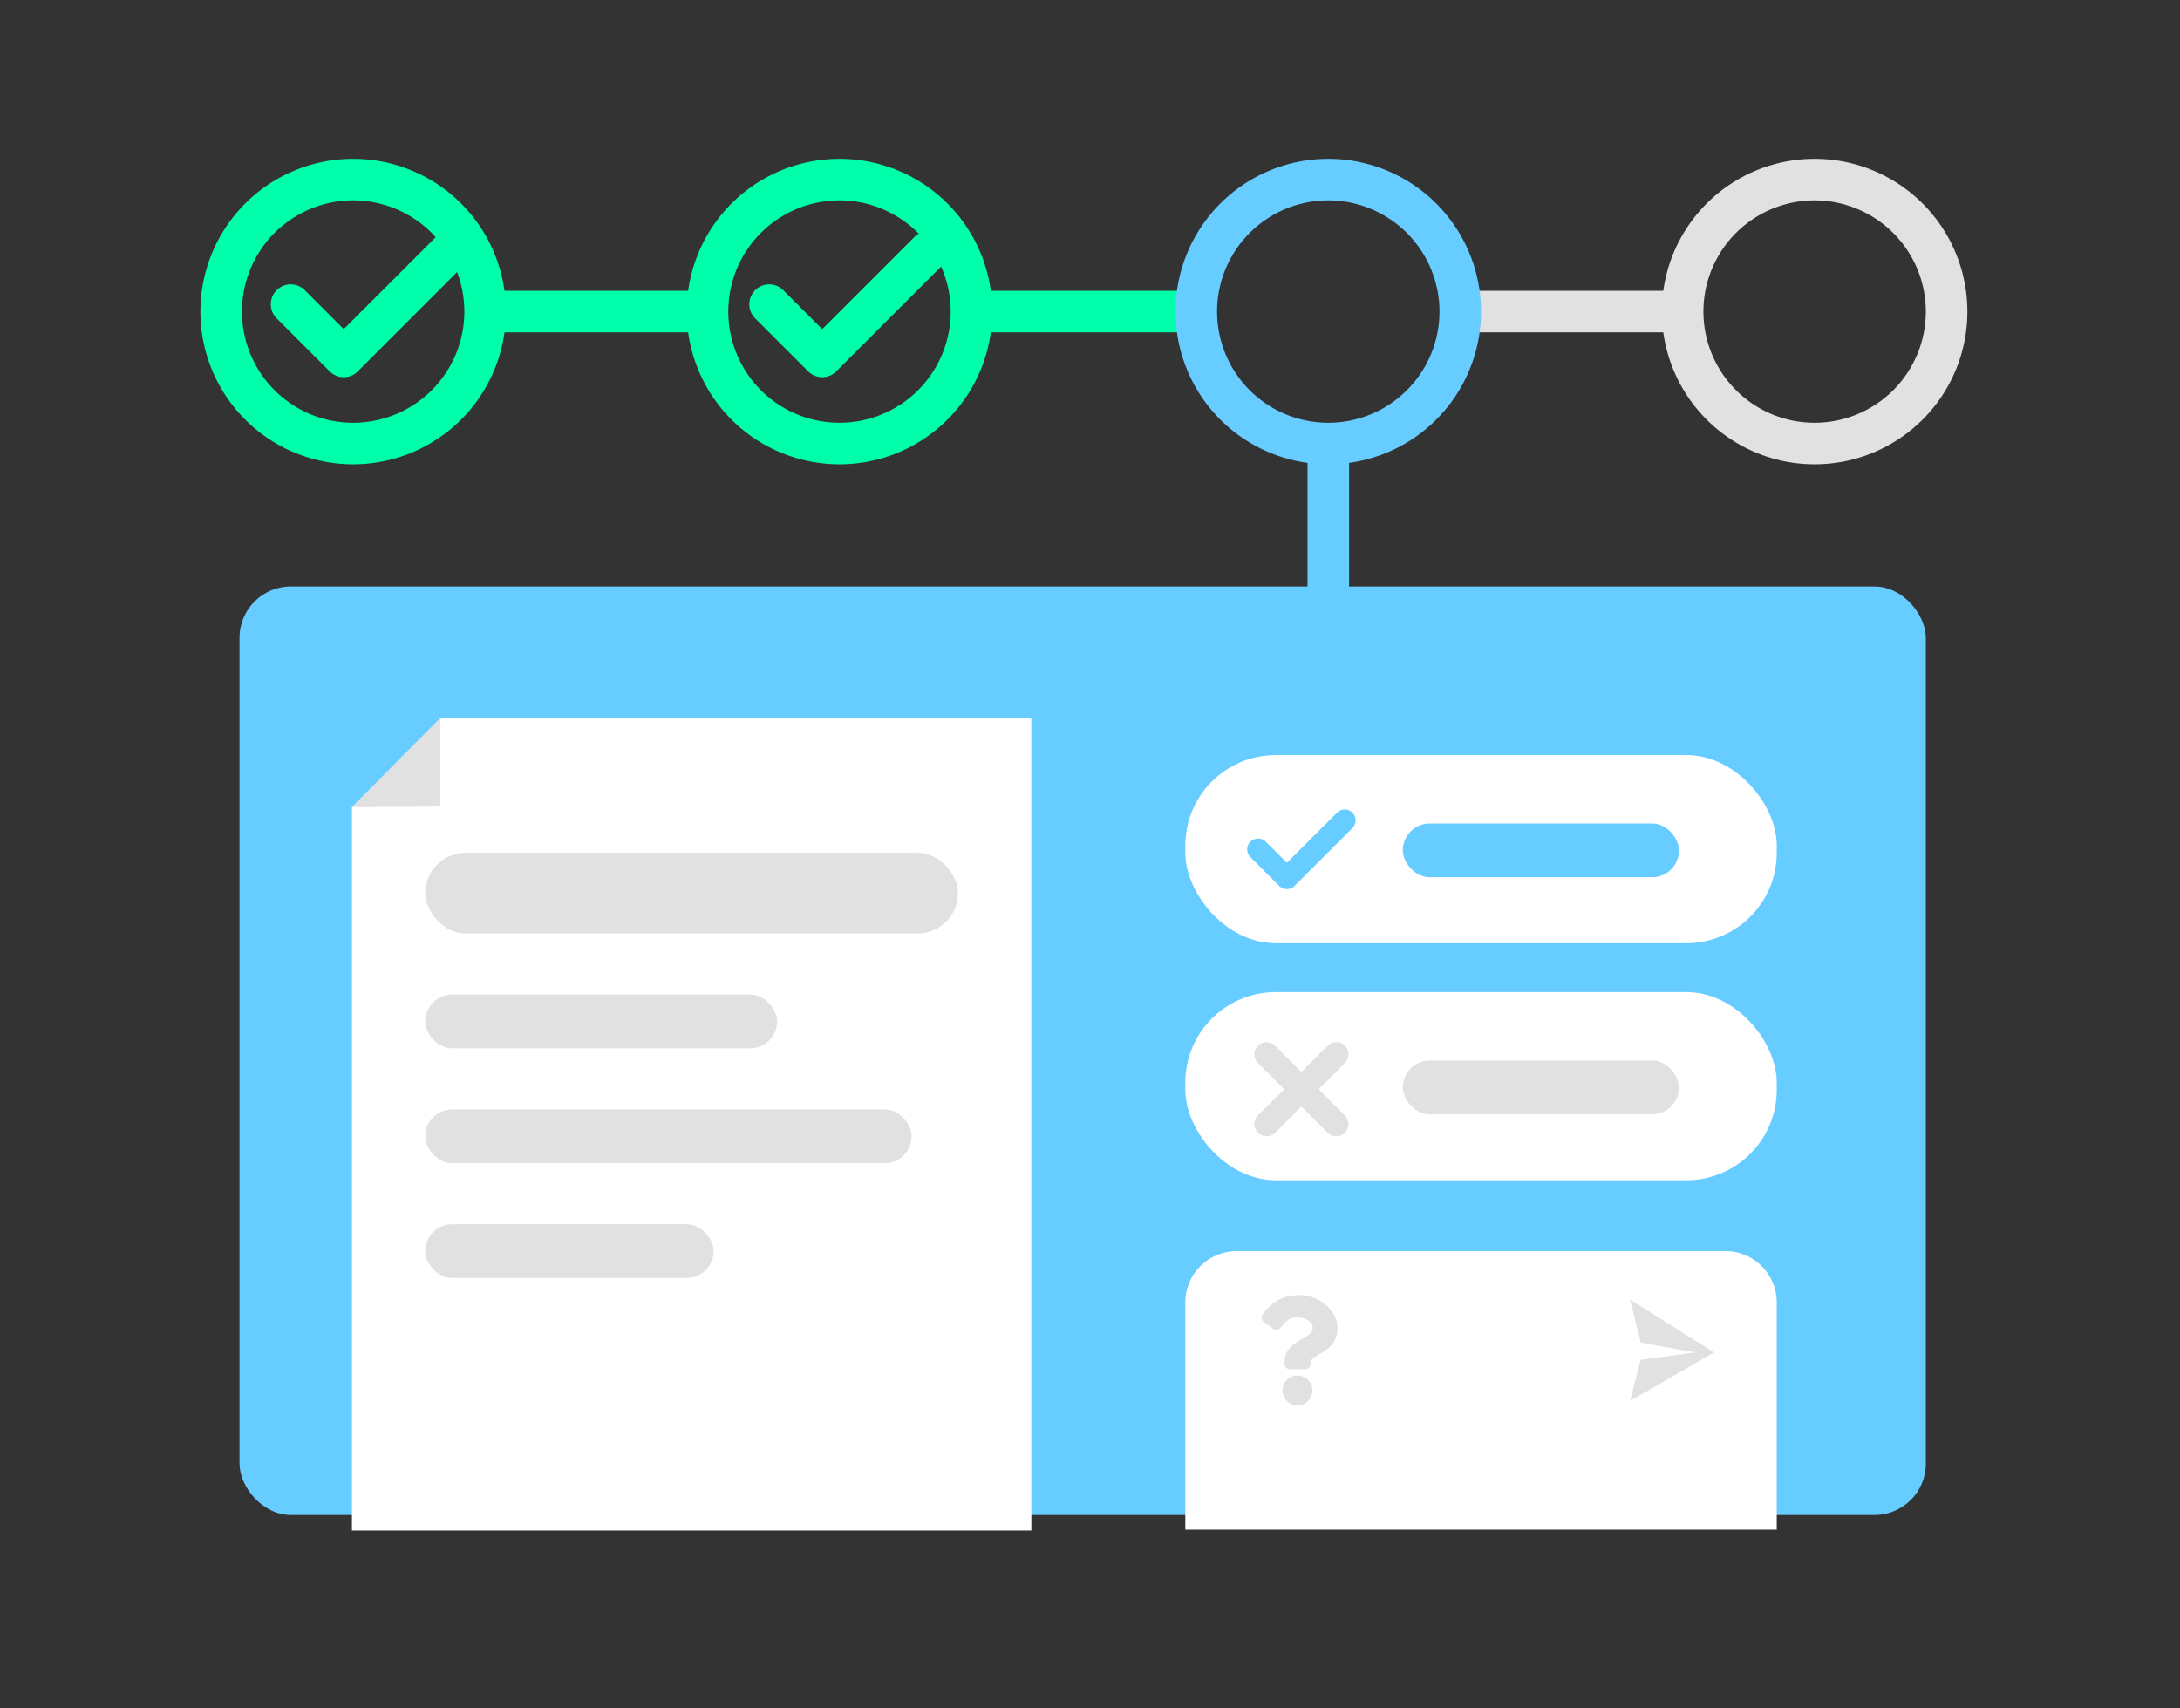
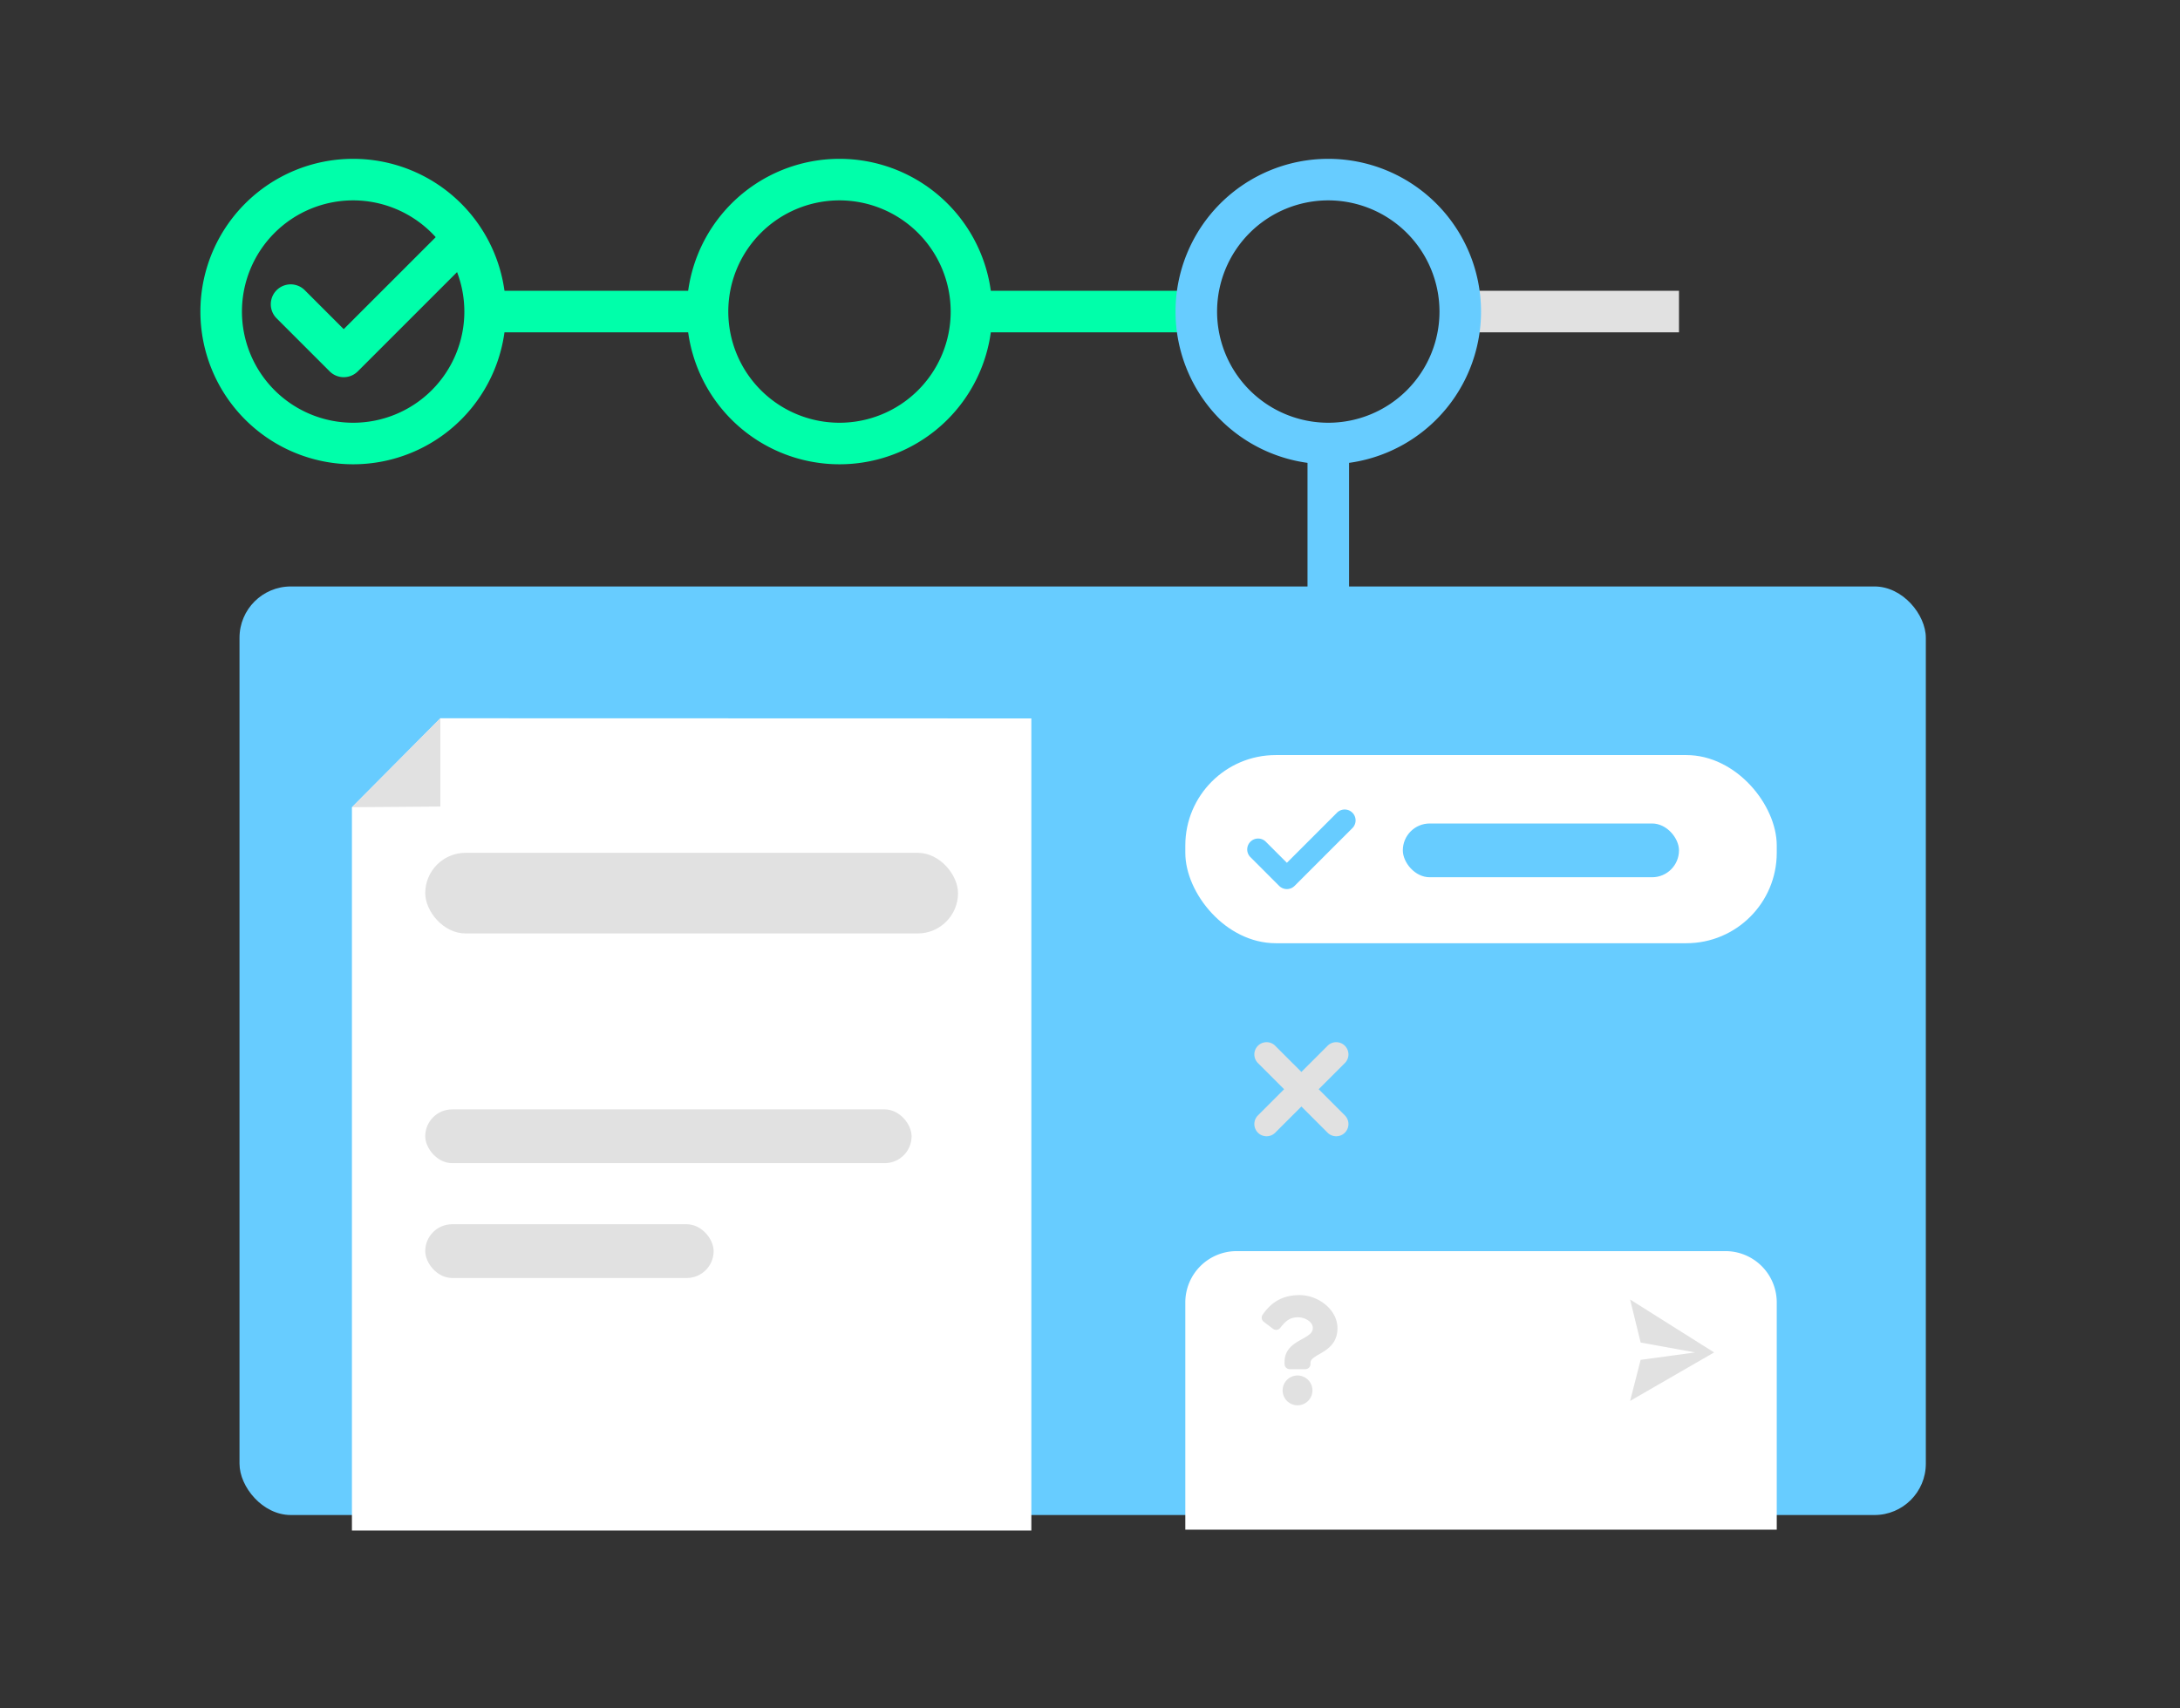
<svg xmlns="http://www.w3.org/2000/svg" width="892" height="699" viewBox="0 0 892 699">
  <rect x="0" y="0" width="892" height="699" fill="#333333" stroke="none" />
  <g id="Group_44" data-name="Group 44" transform="translate(-1081 -123)">
    <g id="Group_27" data-name="Group 27">
      <path id="Line_1" data-name="Line 1" d="M8.5,92h-17V0h17Z" transform="translate(1676 250.5) rotate(-90)" fill="#e1e1e1" />
      <path id="Line_1-2" data-name="Line 1" d="M8.5,86.5h-17V0h17Z" transform="translate(1479.505 250.5) rotate(-90)" fill="#0fa" />
      <rect id="Rectangle_72" data-name="Rectangle 72" width="690" height="380" rx="21" transform="translate(1179 363)" fill="#67ccff" />
      <path id="Ellipse_7" data-name="Ellipse 7" d="M62.5,17A45.5,45.5,0,1,0,108,62.5,45.552,45.552,0,0,0,62.5,17m0-17A62.5,62.5,0,1,1,0,62.5,62.5,62.5,0,0,1,62.5,0Z" transform="translate(1163 188)" fill="#0fa" />
      <path id="Ellipse_7-2" data-name="Ellipse 7" d="M62.5,17A45.5,45.5,0,1,0,108,62.5,45.552,45.552,0,0,0,62.5,17m0-17A62.5,62.5,0,1,1,0,62.5,62.5,62.5,0,0,1,62.5,0Z" transform="translate(1362 188)" fill="#0fa" />
      <path id="Ellipse_7-3" data-name="Ellipse 7" d="M62.5,17A45.5,45.5,0,1,0,108,62.5,45.552,45.552,0,0,0,62.5,17m0-17A62.5,62.5,0,1,1,0,62.5,62.5,62.5,0,0,1,62.5,0Z" transform="translate(1562 188)" fill="#67ccff" />
-       <path id="Ellipse_7-4" data-name="Ellipse 7" d="M62.5,17A45.5,45.5,0,1,0,108,62.5,45.552,45.552,0,0,0,62.5,17m0-17A62.5,62.5,0,1,1,0,62.5,62.5,62.5,0,0,1,62.5,0Z" transform="translate(1761 188)" fill="#e1e1e1" />
      <path id="Path_62" data-name="Path 62" d="M80.286,15.149A8.142,8.142,0,1,0,68.771,3.635L31.1,41.3,15.149,25.347A8.142,8.142,0,0,0,3.635,36.862L25.347,58.574a8.142,8.142,0,0,0,11.515,0Z" transform="translate(1190.54 216.396)" fill="#0fa" />
-       <path id="Path_63" data-name="Path 63" d="M80.286,15.149A8.142,8.142,0,1,0,68.771,3.635L31.1,41.3,15.149,25.347A8.142,8.142,0,0,0,3.635,36.862L25.347,58.574a8.142,8.142,0,0,0,11.515,0Z" transform="translate(1386.329 216.396)" fill="#0fa" />
      <path id="Line_1-3" data-name="Line 1" d="M8.5,78.5h-17V0h17Z" transform="translate(1624.5 304.44)" fill="#67ccff" />
      <path id="Line_1-4" data-name="Line 1" d="M8.5,78.5h-17V0h17Z" transform="translate(1285.505 250.5) rotate(-90)" fill="#0fa" />
      <path id="Path_64" data-name="Path 64" d="M36.206-.064,278,0V332.357H0V36.351Z" transform="translate(1225 417)" fill="#fff" />
      <path id="Path_65" data-name="Path 65" d="M5391.405,777.338l36.157-.273V740.9Z" transform="translate(-4166.379 -324)" fill="#e1e1e1" />
      <rect id="Rectangle_73" data-name="Rectangle 73" width="218" height="33" rx="16.5" transform="translate(1255 472)" fill="#e1e1e1" />
-       <rect id="Rectangle_74" data-name="Rectangle 74" width="144" height="22" rx="11" transform="translate(1255 530)" fill="#e1e1e1" />
      <rect id="Rectangle_75" data-name="Rectangle 75" width="199" height="22" rx="11" transform="translate(1255 577)" fill="#e1e1e1" />
      <rect id="Rectangle_76" data-name="Rectangle 76" width="118" height="22" rx="11" transform="translate(1255 624)" fill="#e1e1e1" />
      <rect id="Rectangle_77" data-name="Rectangle 77" width="242" height="77" rx="37" transform="translate(1566 432)" fill="#fff" />
-       <rect id="Rectangle_78" data-name="Rectangle 78" width="242" height="77" rx="37" transform="translate(1566 529)" fill="#fff" />
      <path id="Rectangle_79" data-name="Rectangle 79" d="M21,0H221a21,21,0,0,1,21,21v93a0,0,0,0,1,0,0H0a0,0,0,0,1,0,0V21A21,21,0,0,1,21,0Z" transform="translate(1566 635)" fill="#fff" />
      <path id="Path_66" data-name="Path 66" d="M5888.77,992.695l34.369,21.651-34.369,19.839,4.317-16.8,22.3-3.041-22.3-4.039Z" transform="translate(-4140.771 -337.886)" fill="#e1e1e1" />
      <path id="Path_67" data-name="Path 67" d="M44.524,8.86a4.458,4.458,0,0,0-6.3-6.3L17.6,23.18,8.86,14.444a4.458,4.458,0,0,0-6.3,6.3L14.444,32.636a4.458,4.458,0,0,0,6.3,0Z" transform="translate(1589.96 452.904)" fill="#67ccff" />
      <rect id="Rectangle_80" data-name="Rectangle 80" width="113" height="22" rx="11" transform="translate(1655 460)" fill="#67ccff" />
-       <rect id="Rectangle_81" data-name="Rectangle 81" width="113" height="22" rx="11" transform="translate(1655 557)" fill="#e1e1e1" />
      <path id="Union_1" data-name="Union 1" d="M-4136.036-269.964l-10.714-10.714-10.714,10.714A4.986,4.986,0,0,1-4161-268.5a4.989,4.989,0,0,1-3.537-1.464,5,5,0,0,1,0-7.072l10.714-10.714-10.714-10.714a5,5,0,0,1,0-7.072,5,5,0,0,1,7.072,0l10.714,10.714,10.714-10.714a5,5,0,0,1,7.071,0,5,5,0,0,1,0,7.072l-10.714,10.714,10.714,10.714a5,5,0,0,1,0,7.072,4.988,4.988,0,0,1-3.535,1.464A4.988,4.988,0,0,1-4136.036-269.964Z" transform="translate(5760.25 856.5)" fill="#e1e1e1" />
      <path id="Icon_awesome-question" data-name="Icon awesome-question" d="M17.342,0C10.31,0,5.756,2.881,2.18,8.019a2.117,2.117,0,0,0,.456,2.9l3.8,2.882a2.114,2.114,0,0,0,2.929-.365c2.207-2.765,3.844-4.356,7.291-4.356,2.71,0,6.062,1.744,6.062,4.372,0,1.987-1.64,3.007-4.316,4.507-3.121,1.75-7.25,3.927-7.25,9.374v.862a2.114,2.114,0,0,0,2.114,2.114h6.384a2.114,2.114,0,0,0,2.114-2.114v-.509c0-3.776,11.036-3.933,11.036-14.151C32.8,5.837,24.82,0,17.342,0Zm-.883,32.9a6.1,6.1,0,1,0,6.1,6.1A6.11,6.11,0,0,0,16.459,32.9Z" transform="translate(1595.457 653)" fill="#e1e1e1" />
    </g>
    <rect id="Rectangle_113" data-name="Rectangle 113" width="892" height="699" transform="translate(1081 123)" fill="none" />
  </g>
</svg>